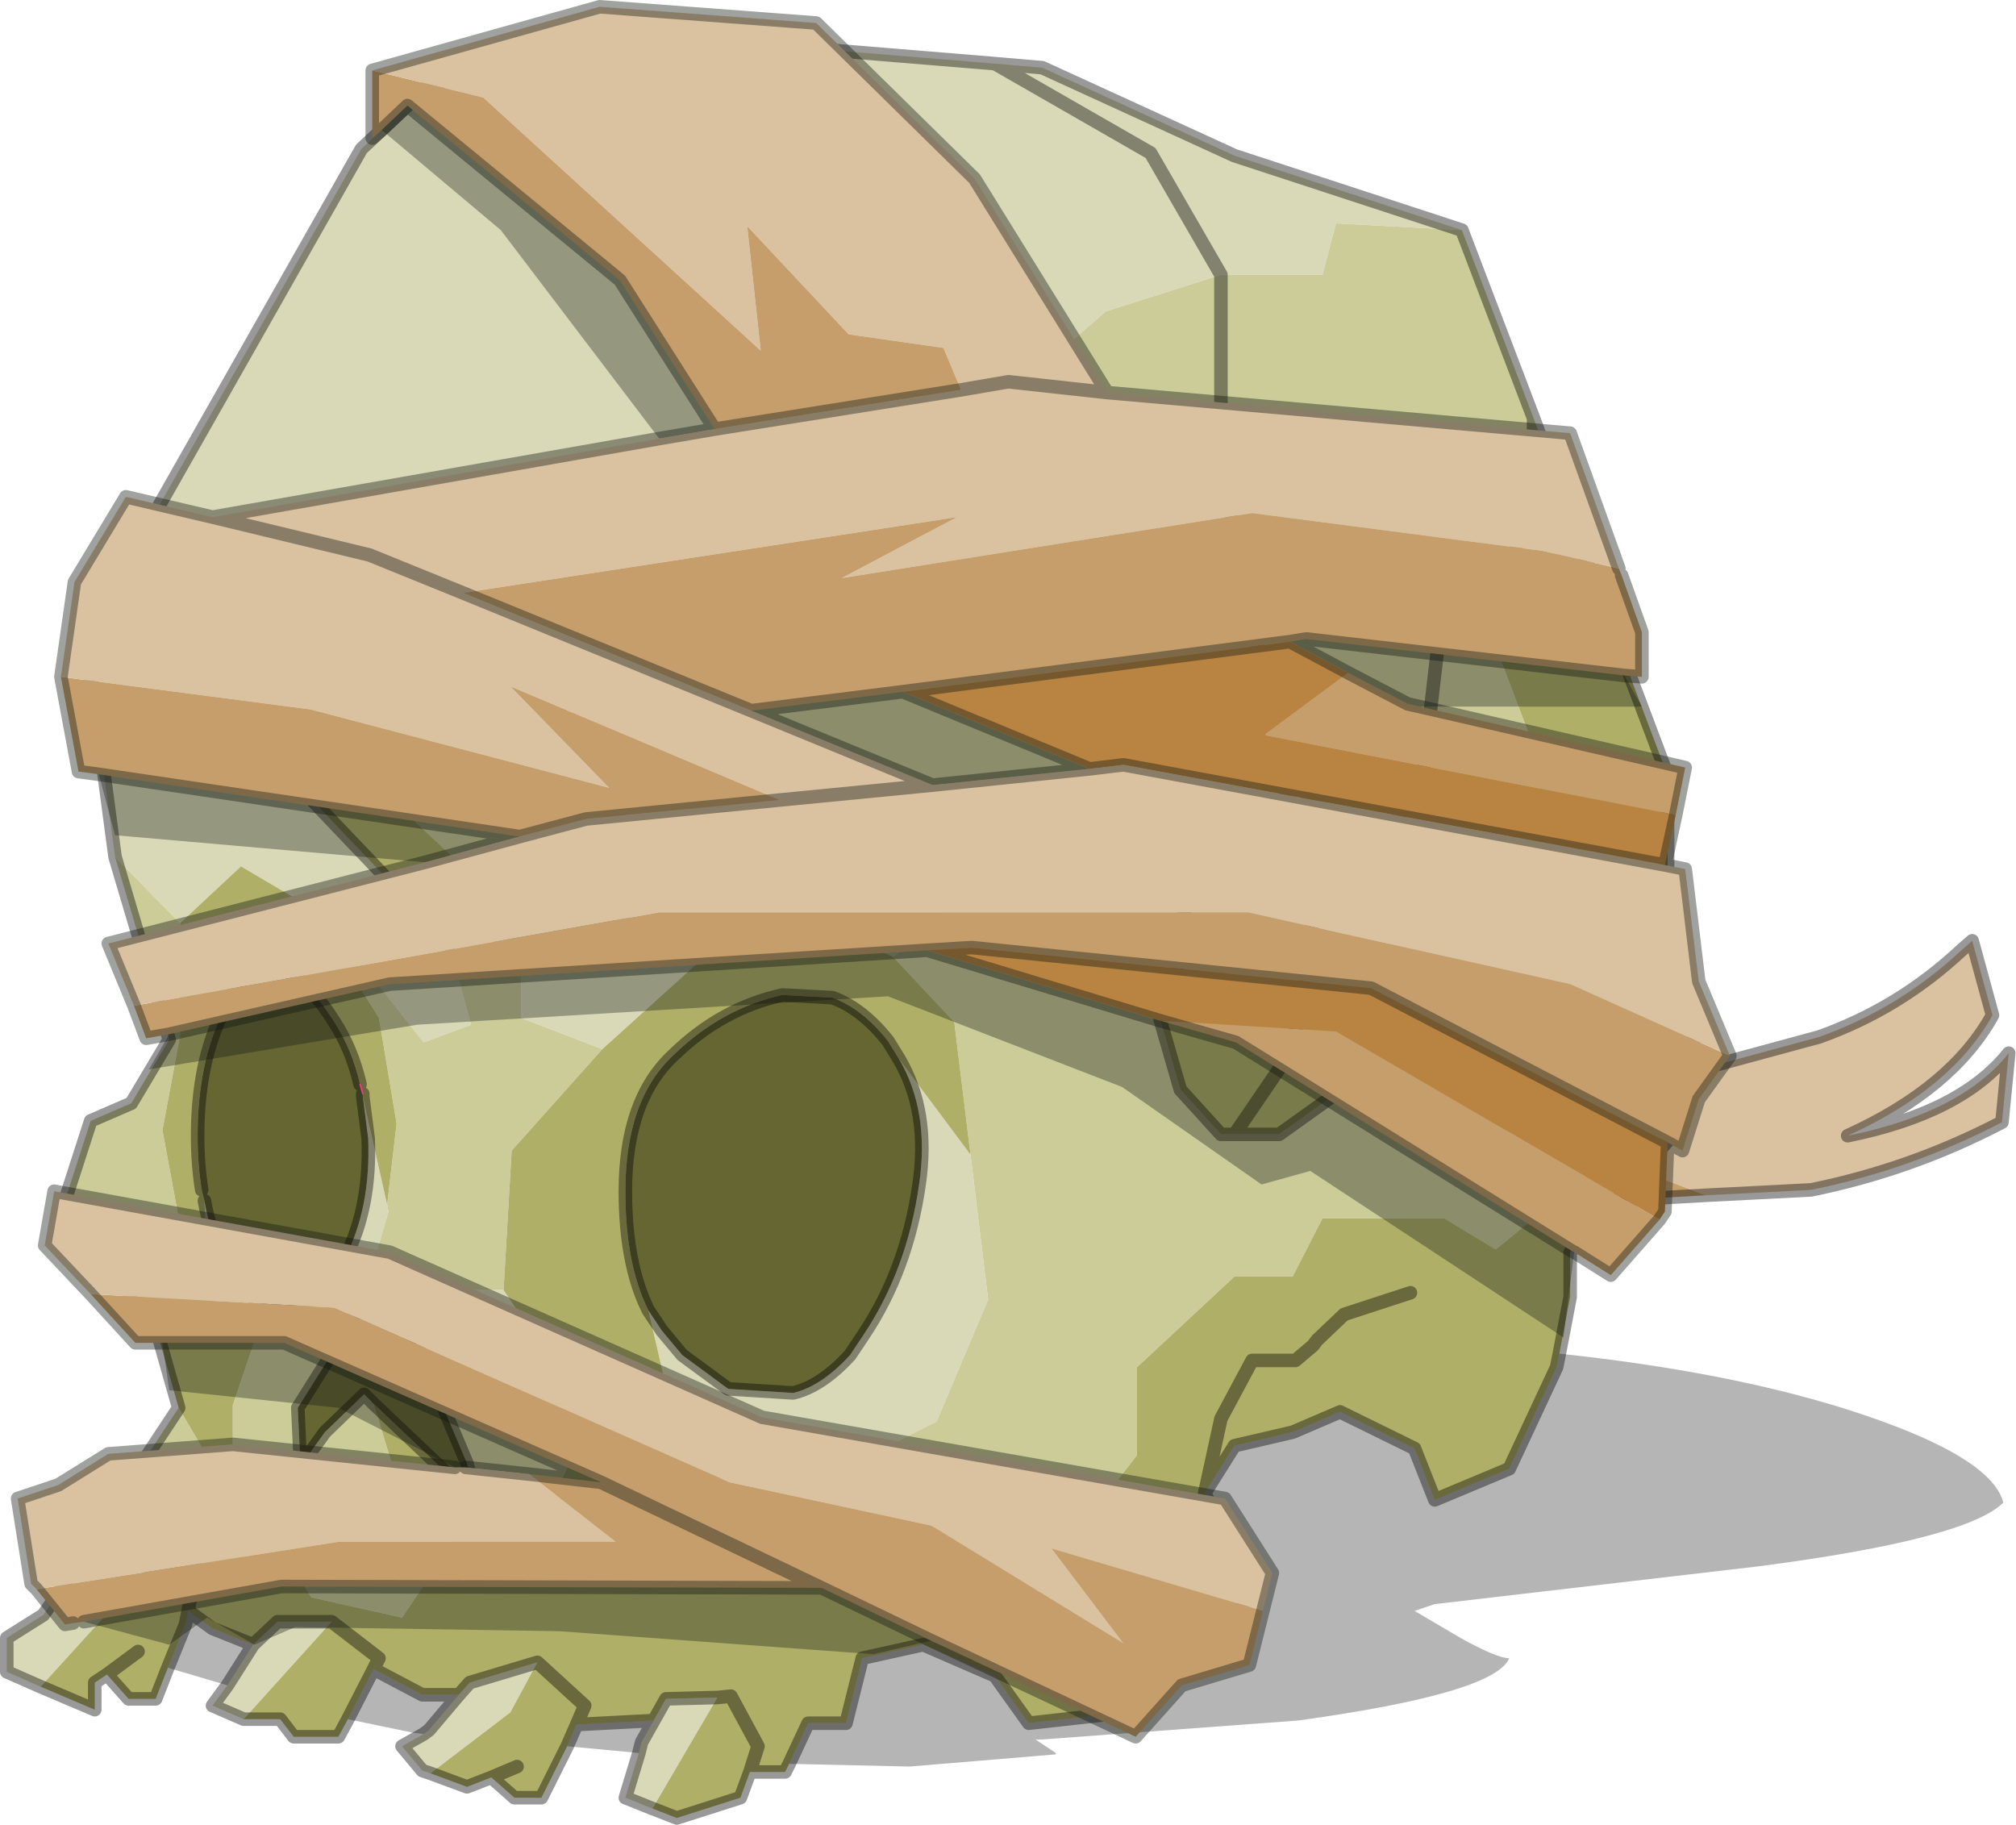
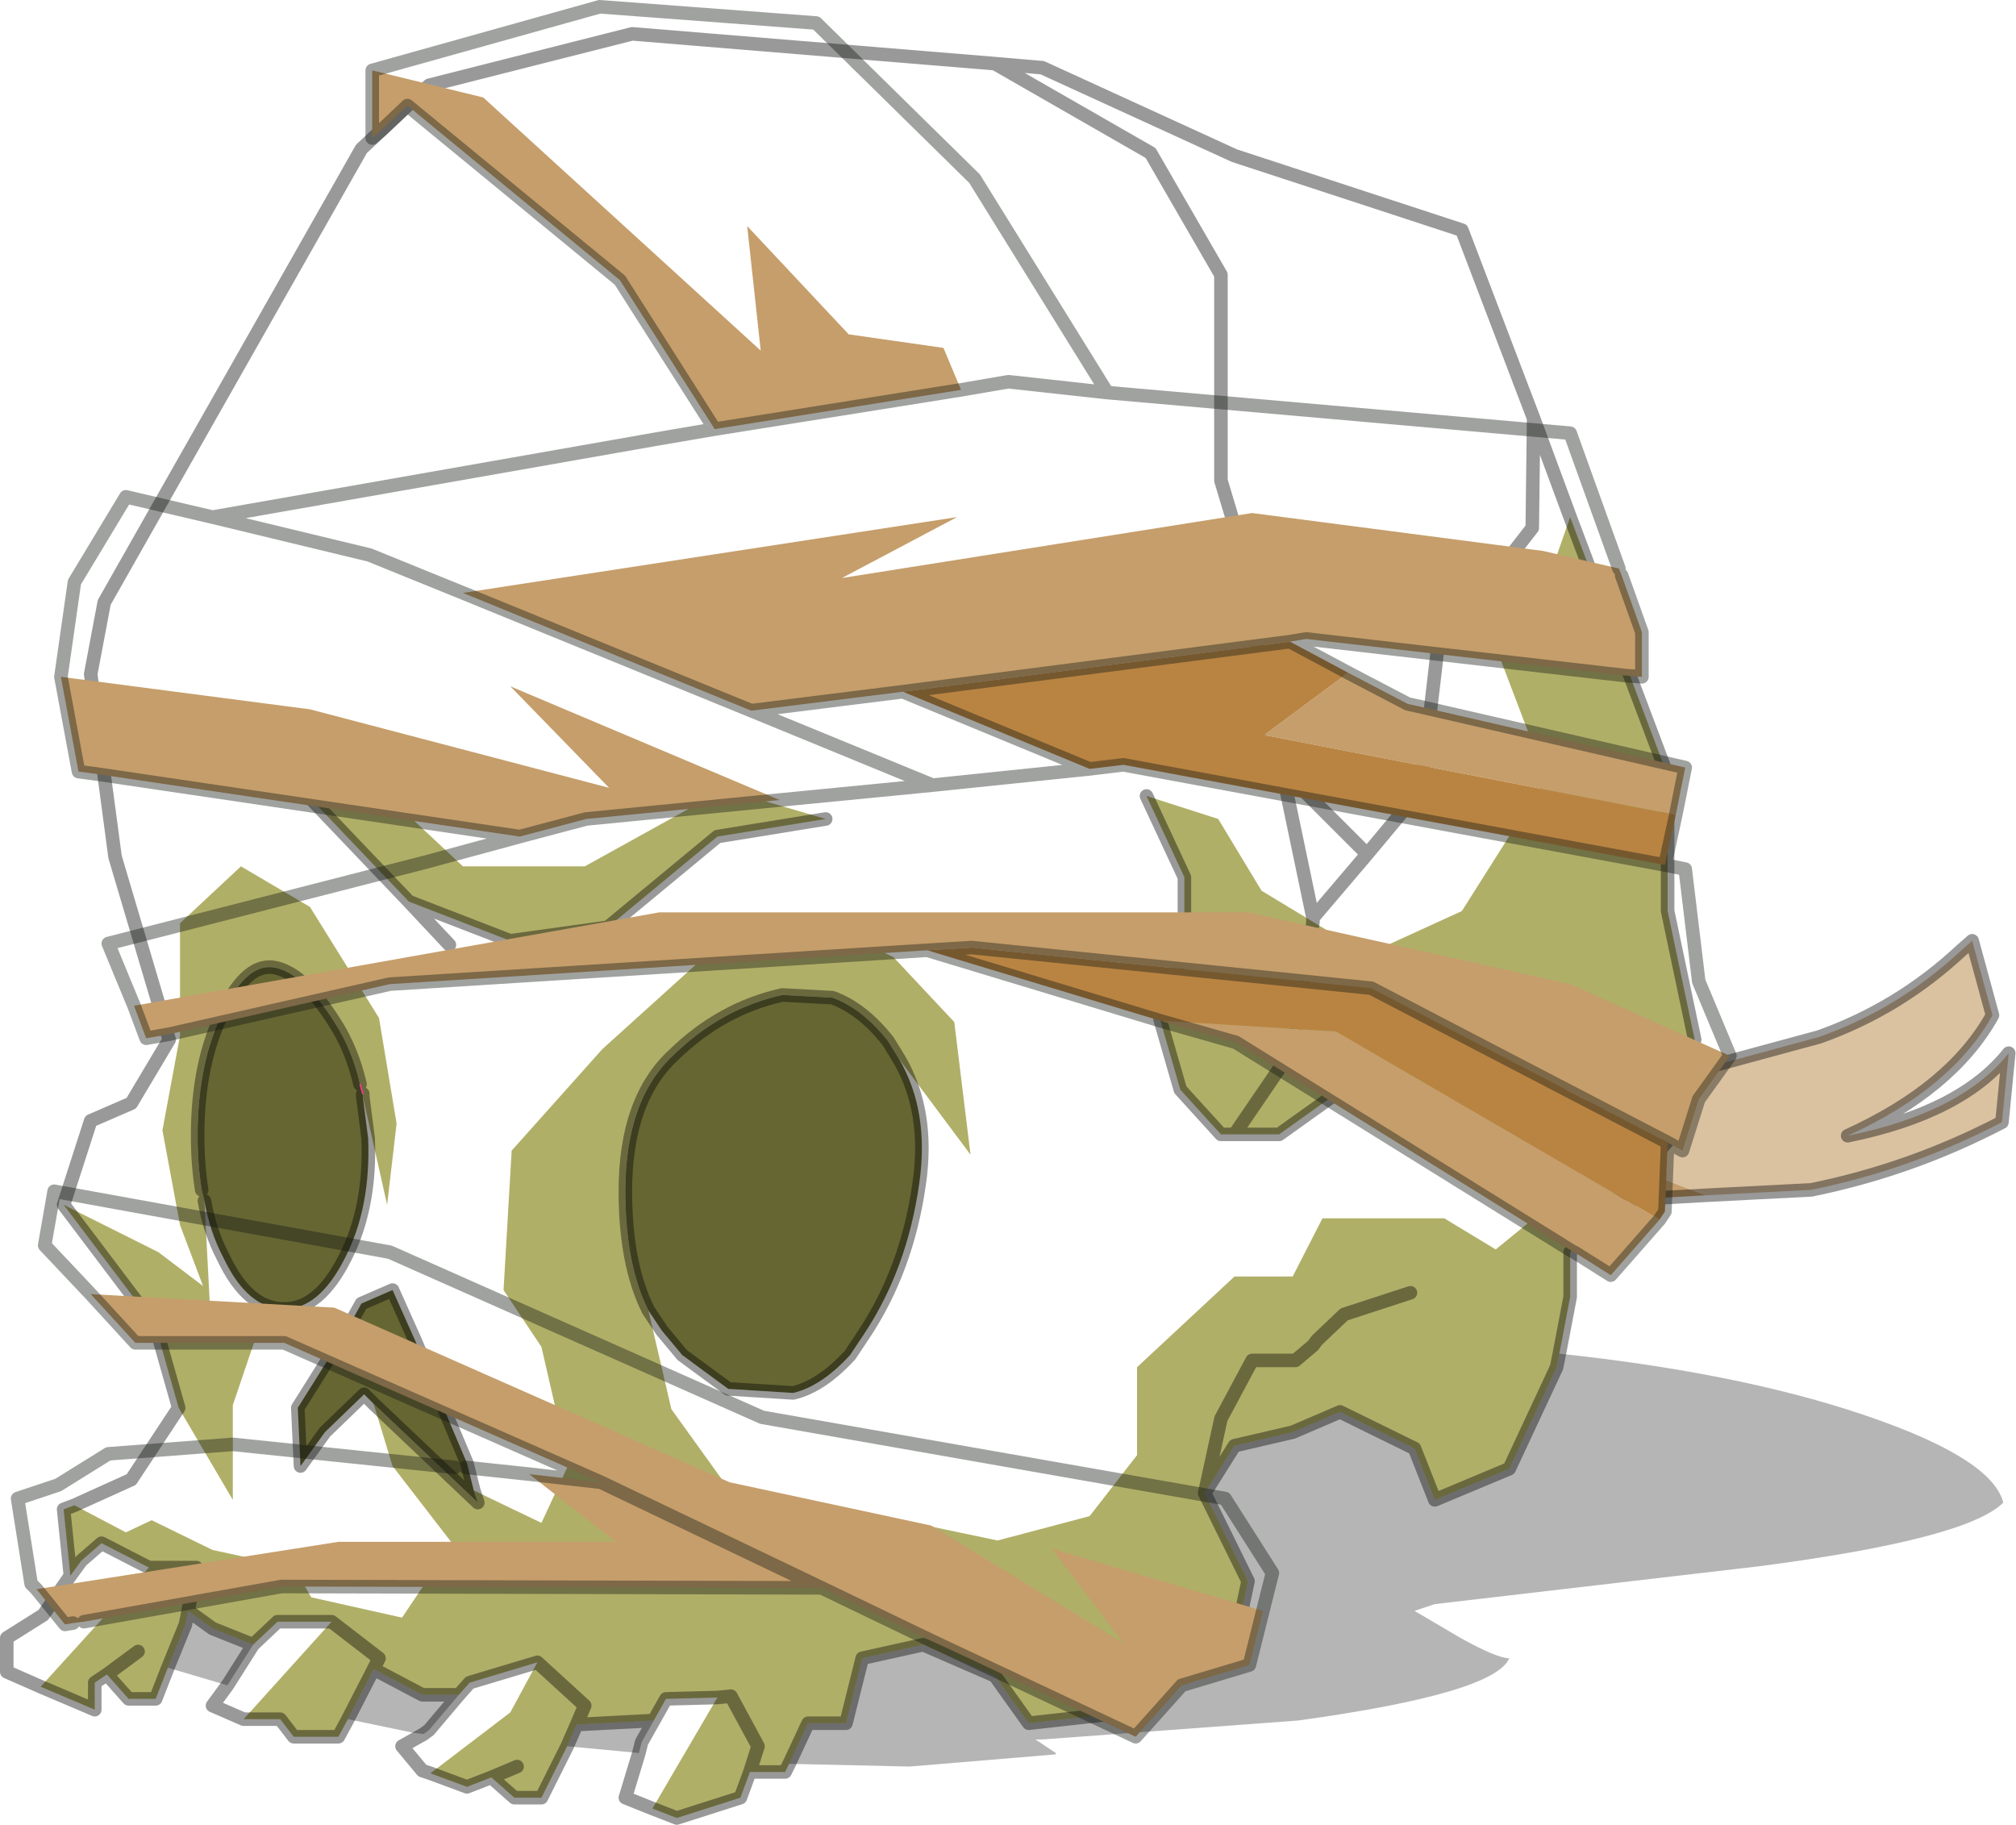
<svg xmlns="http://www.w3.org/2000/svg" xmlns:xlink="http://www.w3.org/1999/xlink" width="133.15px" height="120.55px">
  <g transform="matrix(1, 0, 0, 1, -208.4, -140.2)">
    <use xlink:href="#object-0" width="74.45" height="67.4" transform="matrix(1.788, 0, 0, 1.788, 208.4, 140.2)" />
  </g>
  <defs>
    <g transform="matrix(1, 0, 0, 1, 0.25, 0.25)" id="object-0">
      <use xlink:href="#object-1" width="74.45" height="66.4" transform="matrix(1, 0, 0, 1, -0.25, 0.75)" />
      <use xlink:href="#object-2" width="63.75" height="64.4" transform="matrix(1, 0, 0, 1, 0.15, -0.25)" />
    </g>
    <g transform="matrix(1, 0, 0, 1, 0.25, -0.75)" id="object-1">
      <path fill-rule="evenodd" fill="#dac2a1" stroke="none" d="M62.75 43.9L66.65 43.7Q70.35 42.95 73.7 41.2L73.95 38.65Q72.2 40.85 68 41.7Q71.85 39.95 73.35 37.25L72.6 34.5L72.2 34.85Q69.9 37 66.95 38.05L60.5 39.8L56.95 41.25L56.65 41.25L58.3 43.3L60 42.85L62.75 43.9" />
      <path fill-rule="evenodd" fill="#c59e6b" stroke="none" d="M62.75 43.9L60 42.85L58.3 43.3L56.65 41.25L55.35 41.2L55.45 42.1L55.05 43.1L56.9 43.75L57.2 44.95L60.05 44.05L62.75 43.9" />
      <path fill="none" stroke="#000000" stroke-opacity="0.4" stroke-width="0.5" stroke-linecap="round" stroke-linejoin="round" d="M56.65 41.25L56.95 41.25L60.5 39.8L66.95 38.05Q69.9 37 72.2 34.85L72.6 34.5L73.35 37.25Q71.85 39.95 68 41.7Q72.2 40.85 73.95 38.65L73.7 41.2Q70.35 42.95 66.65 43.7L62.75 43.9L60.05 44.05L57.2 44.95M56.65 41.25L55.35 41.2" />
-       <path fill-rule="evenodd" fill="#d9d9b7" stroke="none" d="M36.5 2.1L38.25 2.25L45.35 5.5L53.75 8.25L49.1 8L48.6 9.9L44.85 9.9L42.25 5.4L36.5 2.1L42.25 5.4L44.85 9.9L40.6 11.25L36.1 15.15L34.6 18.8L29.95 23.65L19 27.25L13 25.4L7.15 27.25L8.6 28.5L10.75 28.75L14.85 33.05L16.35 34.65L17.15 37.6L15.4 38.25L11.65 33.5L11.2 33.25L8.65 31.75L6.4 33.85L4 31.4L3.1 24.65L3.6 22L13.1 5.25L15.6 2.9L23.1 1L36.5 2.1M23.85 66.55L22.85 66.15L23.35 64.5L23.45 64.1L23.9 63.3L24.35 62.5L26.25 62.45L23.85 66.55M15.65 65.25L15.35 65.15L14.6 64.25L15.4 63.8L15.6 63.65L16.7 62.35L17.1 61.9L19.6 61.15L18.6 63L15.65 65.25M8.75 63.25L7.6 62.75L8.15 62L9.1 60.5L10 59.65L12 59.65L8.75 63.25M1.25 62.05L0 61.5L0 60.25L1.35 59.4L2.35 57.95L2.75 57.4L3.5 56.75L5.25 57.65L1.25 62.05M30.25 30L33.1 30L37.25 30.75L32.75 35.1L30.3 33.95L26.15 34.75L22 38.5L19 37.35L19 35.25L20.6 35.25L22.2 34L26.25 30.65L30.25 30M35.6 42.4L36.25 47.75L34.35 52.25L29.6 54.65L26.6 54.65L24.55 51.8L23.7 48.15L24.2 48.9L24.95 49.8L26.65 51.05L29.05 51.2Q30.1 50.95 31.15 49.8L31.65 49.05Q33.25 46.65 33.7 43.5Q34.1 40.8 32.95 38.85L35.6 42.4M18.35 47.4L19.75 49.5L18.25 50.9L15.1 49.3L14.25 47.4L18.35 47.4M13.1 47.9L12.6 48.8L10 49.25L9.3 48.85L7.5 47.9L7.3 44.1Q7.5 45.25 8 46.2Q8.9 48.1 10.25 48.1Q11.55 48.1 12.5 46.2Q13.45 44.35 13.35 41.8L13.15 40.25L14.05 44.25L14.1 44.5L13.1 47.9" />
-       <path fill-rule="evenodd" fill="#cccc99" stroke="none" d="M44.85 9.9L48.6 9.9L49.1 8L53.75 8.25L56.4 15.2L57.75 18.85L57 21L55.1 23.9L56.85 28.5L53.75 33.4L50.25 35L48.25 33.8L46.35 32.65L44.75 30L42.1 29.15L43.5 32.15L43.5 34.75L42.6 37.4L43.35 40L44.85 41.65L45.35 41.65L47 41.65L49.1 40.15L51.35 40.9L52.15 41.95L52.5 41.95L54.75 41.95L57.75 39.9L59.1 40.15L59.6 42.15L55 45.9L53.1 44.75L48.6 44.75L47.5 46.9L45.35 46.9L41.75 50.25L41.75 53.5L40 55.75L36.6 56.65L33.5 56L30.25 57.15L27.4 56.35L26.15 54.4L26.6 54.65L29.6 54.65L34.35 52.25L36.25 47.75L35.6 42.4L35 37.5L32.75 35.1L37.25 30.75L33.1 30L30.25 30L26.5 28.9L21.35 31.75L16.85 31.75L13 28.15L8.6 28.5L7.15 27.25L13 25.4L19 27.25L29.95 23.65L34.6 18.8L36.1 15.15L40.6 11.25L44.85 9.9L44.85 17.5L46.35 22.5L45.85 26.4L47.1 28.15L48.25 33.65L48.25 33.8L48.25 33.65L47.1 28.15L45.85 26.4L46.35 22.5L44.85 17.5L44.85 9.9M2.5 55.35L4.6 54.4L6.35 51.75L8.35 55.15L8.35 51.65L9.3 48.85L10 49.25L12.6 48.8L10.75 51.75L10.85 53.9L11.75 52.65L13.2 51.25L13.55 51.6L14.25 53.9L16.45 56.75L14.6 59.5L11.25 58.75L10.6 57.65L7.6 57L5.35 55.9L4.4 56.35L2.5 55.35M2.1 44.25L3.1 41.15L4.6 40.5L6 38.15L4 31.4L6.4 33.85L6.4 38L5.75 41.5L6.4 45L7.25 47.25L5.6 46L2.1 44.25M56.4 15.2L56.35 19.25L52.85 23.75L52.25 28.9L50.25 31.3L47.1 28.15L50.25 31.3L52.25 28.9L52.85 23.75L56.35 19.25L56.4 15.2M20.6 35.25L19 35.25L19 37.35L22 38.5L18.65 42.25L18.35 47.4L14.25 47.4L13.1 47.9L14.1 44.5L14.05 44.25L14.4 41.25L13.75 37.35L11.2 33.25L11.65 33.5L15.4 38.25L17.15 37.6L16.35 34.65L14.85 33.05L18.6 34.5L22.2 34L20.6 35.25M19.75 49.5L20.75 53.85L19.75 56L17.25 54.8L17 53.8L15.1 49.3L18.25 50.9L19.75 49.5M50.25 31.3L48.25 33.65L50.25 31.3" />
      <path fill-rule="evenodd" fill="#b0af68" stroke="none" d="M57.75 18.85L61.35 28.4L61.35 33.4L62.35 38.15L61.35 39.65L61.35 41.9L57.75 46L57.75 47.65L57.35 49.75L57.25 50.25L55.5 54L52.75 55.15L52 53.25L49.25 51.9L47.5 52.65L45.35 53.15L44.25 54.9L44.85 52.15L46 50L47.6 50L48.25 49.45L48.4 49.25L49.4 48.3L51.85 47.5L49.4 48.3L48.4 49.25L48.25 49.45L47.6 50L46 50L44.85 52.15L44.25 54.9L45.85 58.15L45.25 61L42.75 61.45L41.35 63L37.75 63.4L36.5 61.65L33.85 60.5L31.6 61L31 63.4L29.6 63.4L28.9 64.9L28.75 65.2L27.45 65.2L27.1 66.15L24.75 66.9L23.85 66.55L26.25 62.45L24.35 62.5L23.9 63.3L21.05 63.45L21.35 62.75L19.6 61.15L17.1 61.9L16.7 62.35L15.35 62.35L13.55 61.4L13.75 61L12 59.65L13.75 61L13.55 61.4L12.6 63.25L12.25 63.9L10.6 63.9L10.1 63.25L8.75 63.25L12 59.65L10 59.65L9.1 60.5L7.6 59.9L6.7 59.25L6.6 59.75L5.95 61.35L5.5 62.5L4.5 62.5L3.7 61.6L3.25 61.9L3.25 62.9L1.25 62.05L5.25 57.65L7 57.65L6.7 59.25L7 57.65L5.25 57.65L3.5 56.75L2.75 57.4L2.35 57.95L2.1 55.5L2.5 55.35L4.4 56.35L5.35 55.9L7.6 57L10.6 57.65L11.25 58.75L14.6 59.5L16.45 56.75L14.25 53.9L13.55 51.6L17.4 55.25L17.25 54.8L19.75 56L20.75 53.85L19.75 49.5L18.35 47.4L18.65 42.25L22 38.5L26.15 34.75L30.3 33.95L32.75 35.1L35 37.5L35.6 42.4L32.95 38.85L32.55 38.2Q31.6 37 30.5 36.6L28.65 36.5Q26.4 37 24.65 38.7Q22.85 40.35 22.85 43.75Q22.85 46.45 23.7 48.15L24.55 51.8L26.6 54.65L26.15 54.4L27.4 56.35L30.25 57.15L33.5 56L36.6 56.65L40 55.75L41.75 53.5L41.75 50.25L45.35 46.9L47.5 46.9L48.6 44.75L53.1 44.75L55 45.9L59.6 42.15L59.1 40.15L57.75 39.9L54.75 41.95L52.5 41.95L52.15 41.95L51.35 40.9L49.1 40.15L47 41.65L45.35 41.65L44.85 41.65L43.35 40L42.6 37.4L43.5 34.75L43.5 32.15L42.1 29.15L44.75 30L46.35 32.65L48.25 33.8L50.25 35L53.75 33.4L56.85 28.5L55.1 23.9L57 21L57.75 18.85M20.7 64.25L19.75 66.15L18.75 66.15L17.9 65.4L17 65.75L15.65 65.25L18.6 63L19.6 61.15L21.35 62.75L21.05 63.45L20.7 64.25M6.35 51.75L5.5 48.75L2.1 44.25L5.6 46L7.25 47.25L6.4 45L5.75 41.5L6.4 38L6.4 33.85L8.65 31.75L11.2 33.25L13.75 37.35L14.4 41.25L14.05 44.25L13.15 40.25L13.15 40.15L13.05 39.8Q12.75 38.5 12.1 37.5Q11 35.75 9.95 35.5Q8.9 35.25 8 37.1Q7.05 39 7.05 41.7Q7.05 42.75 7.2 43.7L7.3 44.1L7.5 47.9L9.3 48.85L8.35 51.65L8.35 55.15L6.35 51.75M8.6 28.5L13 28.15L16.85 31.75L21.35 31.75L26.5 28.9L30.25 30L26.25 30.65L22.2 34L18.6 34.5L14.85 33.05L10.75 28.75L8.6 28.5M45.35 41.65L47.5 38.5L48.25 33.8L47.5 38.5L45.35 41.65M27.45 65.2L27.75 64.25L26.75 62.4L26.25 62.45L26.75 62.4L27.75 64.25L27.45 65.2M4.85 60.75L3.7 61.6L4.85 60.75M44.1 59.9L42.75 61.45L44.1 59.9M18.85 65L17.9 65.4L18.85 65" />
      <path fill-rule="evenodd" fill="#000000" fill-opacity="0.29" stroke="none" d="M57.35 49.75Q63.5 50.4 67.95 51.8Q73.3 53.5 73.75 55.25Q72.4 56.6 64.75 57.6L52.75 59L52 59.25L53.7 60.25Q55.05 61 55.5 61Q54.95 62.3 47.7 63.3L38.25 64L38 64L38.75 64.5L38.75 64.55L33.35 65L28.9 64.9L29.6 63.4L31 63.4L31.6 61L33.85 60.5L36.5 61.65L37.75 63.4L41.35 63L42.75 61.45L45.25 61L45.85 58.15L44.25 54.9L45.35 53.15L47.5 52.65L49.25 51.9L52 53.25L52.75 55.15L55.5 54L57.25 50.25L57.35 49.75M23.35 64.5L20.7 64.25L21.05 63.45L23.9 63.3L23.45 64.1L23.35 64.5M15.4 63.8L15 63.75L12.6 63.25L13.55 61.4L15.35 62.35L16.7 62.35L15.6 63.65L15.4 63.8M8.15 62L5.95 61.35L6.6 59.75L6.7 59.25L7.6 59.9L9.1 60.5L8.15 62" />
      <path fill-rule="evenodd" fill="#666633" stroke="none" d="M23.7 48.15Q22.85 46.45 22.85 43.75Q22.85 40.35 24.65 38.7Q26.4 37 28.65 36.5L30.5 36.6Q31.6 37 32.55 38.2L32.95 38.85Q34.1 40.8 33.7 43.5Q33.25 46.65 31.65 49.05L31.15 49.8Q30.1 50.95 29.05 51.2L26.65 51.05L24.95 49.8L24.2 48.9L23.7 48.15M17.25 54.8L17.4 55.25L13.55 51.6L13.2 51.25L11.75 52.65L10.85 53.9L10.75 51.75L12.6 48.8L13.1 47.9L14.25 47.4L15.1 49.3L17 53.8L17.25 54.8M7.2 43.7Q7.05 42.75 7.05 41.7Q7.05 39 8 37.1Q8.9 35.25 9.95 35.5Q11 35.75 12.1 37.5Q12.75 38.5 13.05 39.8L13.15 40.15L13.15 40.25L13.35 41.8Q13.45 44.35 12.5 46.2Q11.55 48.1 10.25 48.1Q8.9 48.1 8 46.2Q7.5 45.25 7.3 44.1L7.2 43.7" />
      <path fill="none" stroke="#000000" stroke-opacity="0.4" stroke-width="0.5" stroke-linecap="round" stroke-linejoin="round" d="M53.75 8.25L45.35 5.5L38.25 2.25L36.5 2.1L42.25 5.4L44.85 9.9L44.85 17.5L46.35 22.5L45.85 26.4L47.1 28.15L48.25 33.65L48.25 33.8L47.5 38.5L45.35 41.65L47 41.65L49.1 40.15L51.35 40.9L52.15 41.95L52.5 41.95M53.75 8.25L56.4 15.2L57.75 18.85L61.35 28.4L61.35 33.4L62.35 38.15L61.35 39.65L61.35 41.9L57.75 46L57.75 47.65L57.35 49.75L57.25 50.25L55.5 54L52.75 55.15L52 53.25L49.25 51.9L47.5 52.65L45.35 53.15L44.25 54.9L44.85 52.15L46 50L47.6 50L48.25 49.45L48.4 49.25L49.4 48.3L51.85 47.5M28.9 64.9L28.75 65.2L27.45 65.2L27.1 66.15L24.75 66.9L23.85 66.55L22.85 66.15L23.35 64.5L23.45 64.1L23.9 63.3L21.05 63.45L21.35 62.75L19.6 61.15L17.1 61.9L16.7 62.35L15.35 62.35L13.55 61.4L13.75 61L12 59.65L10 59.65L9.1 60.5L7.6 59.9L6.7 59.25L6.6 59.75L5.95 61.35L5.5 62.5L4.5 62.5L3.7 61.6L3.25 61.9L3.25 62.9L1.25 62.05L0 61.5L0 60.25L1.35 59.4L2.35 57.95L2.1 55.5L2.5 55.35L4.6 54.4L6.35 51.75L5.5 48.75L2.1 44.25L3.1 41.15L4.6 40.5L6 38.15L4 31.4L3.1 24.65L3.6 22L13.1 5.25L15.6 2.9L23.1 1L36.5 2.1M20.7 64.25L19.75 66.15L18.75 66.15L17.9 65.4L17 65.75L15.65 65.25L15.35 65.15L14.6 64.25L15.4 63.8L15.6 63.65L16.7 62.35M12.6 63.25L12.25 63.9L10.6 63.9L10.1 63.25L8.75 63.25L7.6 62.75L8.15 62L9.1 60.5M45.35 41.65L44.85 41.65L43.35 40L42.6 37.4L43.5 34.75L43.5 32.15L42.1 29.15M47.1 28.15L50.25 31.3L52.25 28.9L52.85 23.75L56.35 19.25L56.4 15.2M14.85 33.05L10.75 28.75L8.6 28.5M23.7 48.15Q22.85 46.45 22.85 43.75Q22.85 40.35 24.65 38.7Q26.4 37 28.65 36.5L30.5 36.6Q31.6 37 32.55 38.2L32.95 38.85Q34.1 40.8 33.7 43.5Q33.25 46.65 31.65 49.05L31.15 49.8Q30.1 50.95 29.05 51.2L26.65 51.05L24.95 49.8L24.2 48.9L23.7 48.15M22.2 34L26.25 30.65L30.25 30M17.25 54.8L17.4 55.25L13.55 51.6L13.2 51.25L11.75 52.65L10.85 53.9L10.75 51.75L12.6 48.8L13.1 47.9L14.25 47.4L15.1 49.3L17 53.8L17.25 54.8M16.35 34.65L14.85 33.05L18.6 34.5L22.2 34L20.6 35.25M7.2 43.7Q7.05 42.75 7.05 41.7Q7.05 39 8 37.1Q8.9 35.25 9.95 35.5Q11 35.75 12.1 37.5Q12.75 38.5 13.05 39.8M13.15 40.15L13.15 40.25L13.35 41.8Q13.45 44.35 12.5 46.2Q11.55 48.1 10.25 48.1Q8.9 48.1 8 46.2Q7.5 45.25 7.3 44.1M23.9 63.3L24.35 62.5L26.25 62.45L26.75 62.4L27.75 64.25L27.45 65.2M5.25 57.65L7 57.65L6.7 59.25M13.55 61.4L12.6 63.25M2.35 57.95L2.75 57.4L3.5 56.75L5.25 57.65M3.7 61.6L4.85 60.75M28.9 64.9L29.6 63.4L31 63.4L31.6 61L33.85 60.5L36.5 61.65L37.75 63.4L41.35 63L42.75 61.45L44.1 59.9M20.7 64.25L21.05 63.45M17.9 65.4L18.85 65M48.25 33.65L50.25 31.3M42.75 61.45L45.25 61L45.85 58.15L44.25 54.9" />
      <path fill="none" stroke="#ff3399" stroke-width="0.05" stroke-linecap="round" stroke-linejoin="round" d="M13.05 39.8L13.15 40.15" />
    </g>
    <g transform="matrix(1, 0, 0, 1, 0.25, 0.25)" id="object-2">
      <use xlink:href="#object-3" width="63.75" height="64.4" transform="matrix(1, 0, 0, 1, -0.25, -0.25)" />
    </g>
    <g transform="matrix(1, 0, 0, 1, 0.25, 0.25)" id="object-3">
      <path fill-rule="evenodd" fill="#c59e6b" stroke="none" d="M59.25 21L60 23.1L60 24.75L59.35 24.7L47.6 23.35L47 23.45L32.7 25.3L27.1 26L16.45 21.65L34.7 18.85L30.45 21.1L45.6 18.7L56.35 20.1L59.15 20.75L59.25 21M51.8 25.85L61.6 28.1L61.25 29.85L46.05 26.9L49.15 24.6L51.35 25.75L51.8 25.85M63.25 38.75L62.1 40.35L61.5 42.25L60.95 41.95L50 36.25L35.25 34.75L33.6 34.85L13.75 36.1L5.6 37.95L4.75 38.1L4.3 36.9L23.7 33.45L45.45 33.45L57.35 36.1L63.25 38.75M60.65 44.8L58.85 46.85L57.5 46L57.4 45.95L45 38.25L42.2 37.45L48.7 37.85L60.65 44.8M3 28.35L2.25 28.25L1.6 24.75L10.8 25.95L21.85 28.85L18.2 25.1L28.15 29.3L21 30L18.55 30.65L3 28.35M13.45 4.55L13.1 4.85L13.1 2.35L17.2 3.35L27.45 12.7L26.95 8.1L30.7 12.1L34.2 12.6L34.85 14.15L25.75 15.6L22.25 10.1L14.4 3.65L13.45 4.55M18.9 54.2L21.55 54.5L9.85 49.35L5.35 49.35L4.35 49.35L2.7 47.55L11.7 48.05L26.3 54.5L33.75 56.1L40.85 60.45L38.2 56.95L46 59.25L45.5 61.25L43 62L41.3 63.9L33.75 60.35L29.7 58.4L9.75 58.35L2.45 59.65L2.05 59.7L1.75 59.75L0.7 58.45L11.85 56.7L22.1 56.7L18.9 54.2M21.55 54.5L29.7 58.4L21.55 54.5" />
-       <path fill-rule="evenodd" fill="#121812" fill-opacity="0.341" stroke="none" d="M59.35 24.7L60 25.85L51.8 25.85L51.35 25.75L49.15 24.6L47 23.45L47.6 23.35L59.35 24.7M57.5 46L57.1 49.15L47.75 43L45.95 43.5L40.8 39.9L32.15 36.55L14.75 37.6L4.85 39.25L5.6 37.95L13.75 36.1L33.6 34.85L42.2 37.45L45 38.25L57.4 45.95L57.5 46M15.05 31.6L3.6 30.6L3 28.35L18.55 30.65L15.05 31.6M23.7 15.95L17.85 8.25L13.45 4.55L14.4 3.65L22.25 10.1L25.75 15.6L23.7 15.95M39.6 28.15L33.8 28.75L27.1 26L32.7 25.3L39.6 28.15M5.35 49.35L9.85 49.35L21.55 54.5L18.9 54.2L16.55 53.95L16.15 53.95L11.85 51.75L5.6 51.1L5.35 49.35M2.45 59.65L9.75 58.35L29.7 58.4L33.75 60.35L31.6 60.85L20 60L10.25 59.85L8.75 60.5L7 59.5L5.6 60.5L2.45 59.65" />
      <path fill-rule="evenodd" fill="#b98442" stroke="none" d="M61.25 29.85L60.85 31.7L40.85 28L39.6 28.15L32.7 25.3L47 23.45L49.15 24.6L46.05 26.9L61.25 29.85M60.95 41.95L60.85 44.5L60.65 44.8L48.7 37.85L42.2 37.45L33.6 34.85L35.25 34.75L50 36.25L60.95 41.95" />
-       <path fill-rule="evenodd" fill="#dac2a1" stroke="none" d="M60.85 31.7L61.6 31.85L62.1 36L63.25 38.75L57.35 36.1L45.45 33.45L23.7 33.45L4.3 36.9L3.35 34.6L15.05 31.6L18.55 30.65L21 30L28.15 29.3L33.8 28.75L39.6 28.15L40.85 28L60.85 31.7M1.6 24.75L2.1 21.25L4 18.1L7.2 18.85L23.7 15.95L25.75 15.6L34.85 14.15L34.2 12.6L30.7 12.1L26.95 8.1L27.45 12.7L17.2 3.35L13.1 2.35L21.5 0L29.5 0.6L35.35 6.35L40.25 14.25L57.35 15.75L59.15 20.75L56.35 20.1L45.6 18.7L30.45 21.1L34.7 18.85L16.45 21.65L13 20.25L7.2 18.85L13 20.25L16.45 21.65L27.1 26L33.8 28.75L28.15 29.3L18.2 25.1L21.85 28.85L10.8 25.95L1.6 24.75M40.25 14.25L36.6 13.85L34.85 14.15L36.6 13.85L40.25 14.25M16.15 53.95L16.55 53.95L18.9 54.2L22.1 56.7L11.85 56.7L0.7 58.45L0.5 58.25L0 55.1L1.5 54.6L3.35 53.45L7.95 53.1L16.15 53.95M2.7 47.55L1 45.75L1.35 43.75L13.75 46L27.5 52.1L44.6 55.1L46.35 57.85L46 59.25L38.2 56.95L40.85 60.45L33.75 56.1L26.3 54.5L11.7 48.05L2.7 47.55" />
      <path fill="none" stroke="#121812" stroke-opacity="0.4" stroke-width="0.5" stroke-linecap="round" stroke-linejoin="round" d="M59.25 21L60 23.1L60 24.75L59.35 24.7L47.6 23.35L47 23.45L49.15 24.6L51.35 25.75L51.8 25.85L61.6 28.1L61.25 29.85L60.85 31.7L61.6 31.85L62.1 36L63.25 38.75L62.1 40.35L61.5 42.25L60.95 41.95L60.85 44.5L60.65 44.8L58.85 46.85L57.5 46M5.6 37.95L4.75 38.1L4.3 36.9L3.35 34.6L15.05 31.6L18.55 30.65L21 30L28.15 29.3L33.8 28.75L39.6 28.15L40.85 28L60.85 31.7M3 28.35L2.25 28.25L1.6 24.75L2.1 21.25L4 18.1L7.2 18.85L23.7 15.95L25.75 15.6L22.25 10.1L14.4 3.65L13.45 4.55L13.1 4.85L13.1 2.35L21.5 0L29.5 0.6L35.35 6.35L40.25 14.25L57.35 15.75L59.15 20.75M42.2 37.45L45 38.25L57.4 45.95M60.95 41.95L50 36.25L35.25 34.75L33.6 34.85L42.2 37.45M34.85 14.15L36.6 13.85L40.25 14.25M25.75 15.6L34.85 14.15M7.2 18.85L13 20.25L16.45 21.65L27.1 26L32.7 25.3L47 23.45M18.9 54.2L21.55 54.5L9.85 49.35L5.35 49.35L4.35 49.35L2.7 47.55L1 45.75L1.35 43.75L13.75 46L27.5 52.1L44.6 55.1L46.35 57.85L46 59.25L45.5 61.25L43 62L41.3 63.9L33.75 60.35L29.7 58.4L9.75 58.35L2.45 59.65M16.55 53.95L18.9 54.2M0.7 58.45L1.75 59.75L2.05 59.7M29.7 58.4L21.55 54.5M3 28.35L18.55 30.65M33.6 34.85L13.75 36.1L5.6 37.95M27.1 26L33.8 28.75M32.7 25.3L39.6 28.15M0.7 58.45L0.5 58.25L0 55.1L1.5 54.6L3.35 53.45L7.95 53.1L16.15 53.95" />
    </g>
  </defs>
</svg>